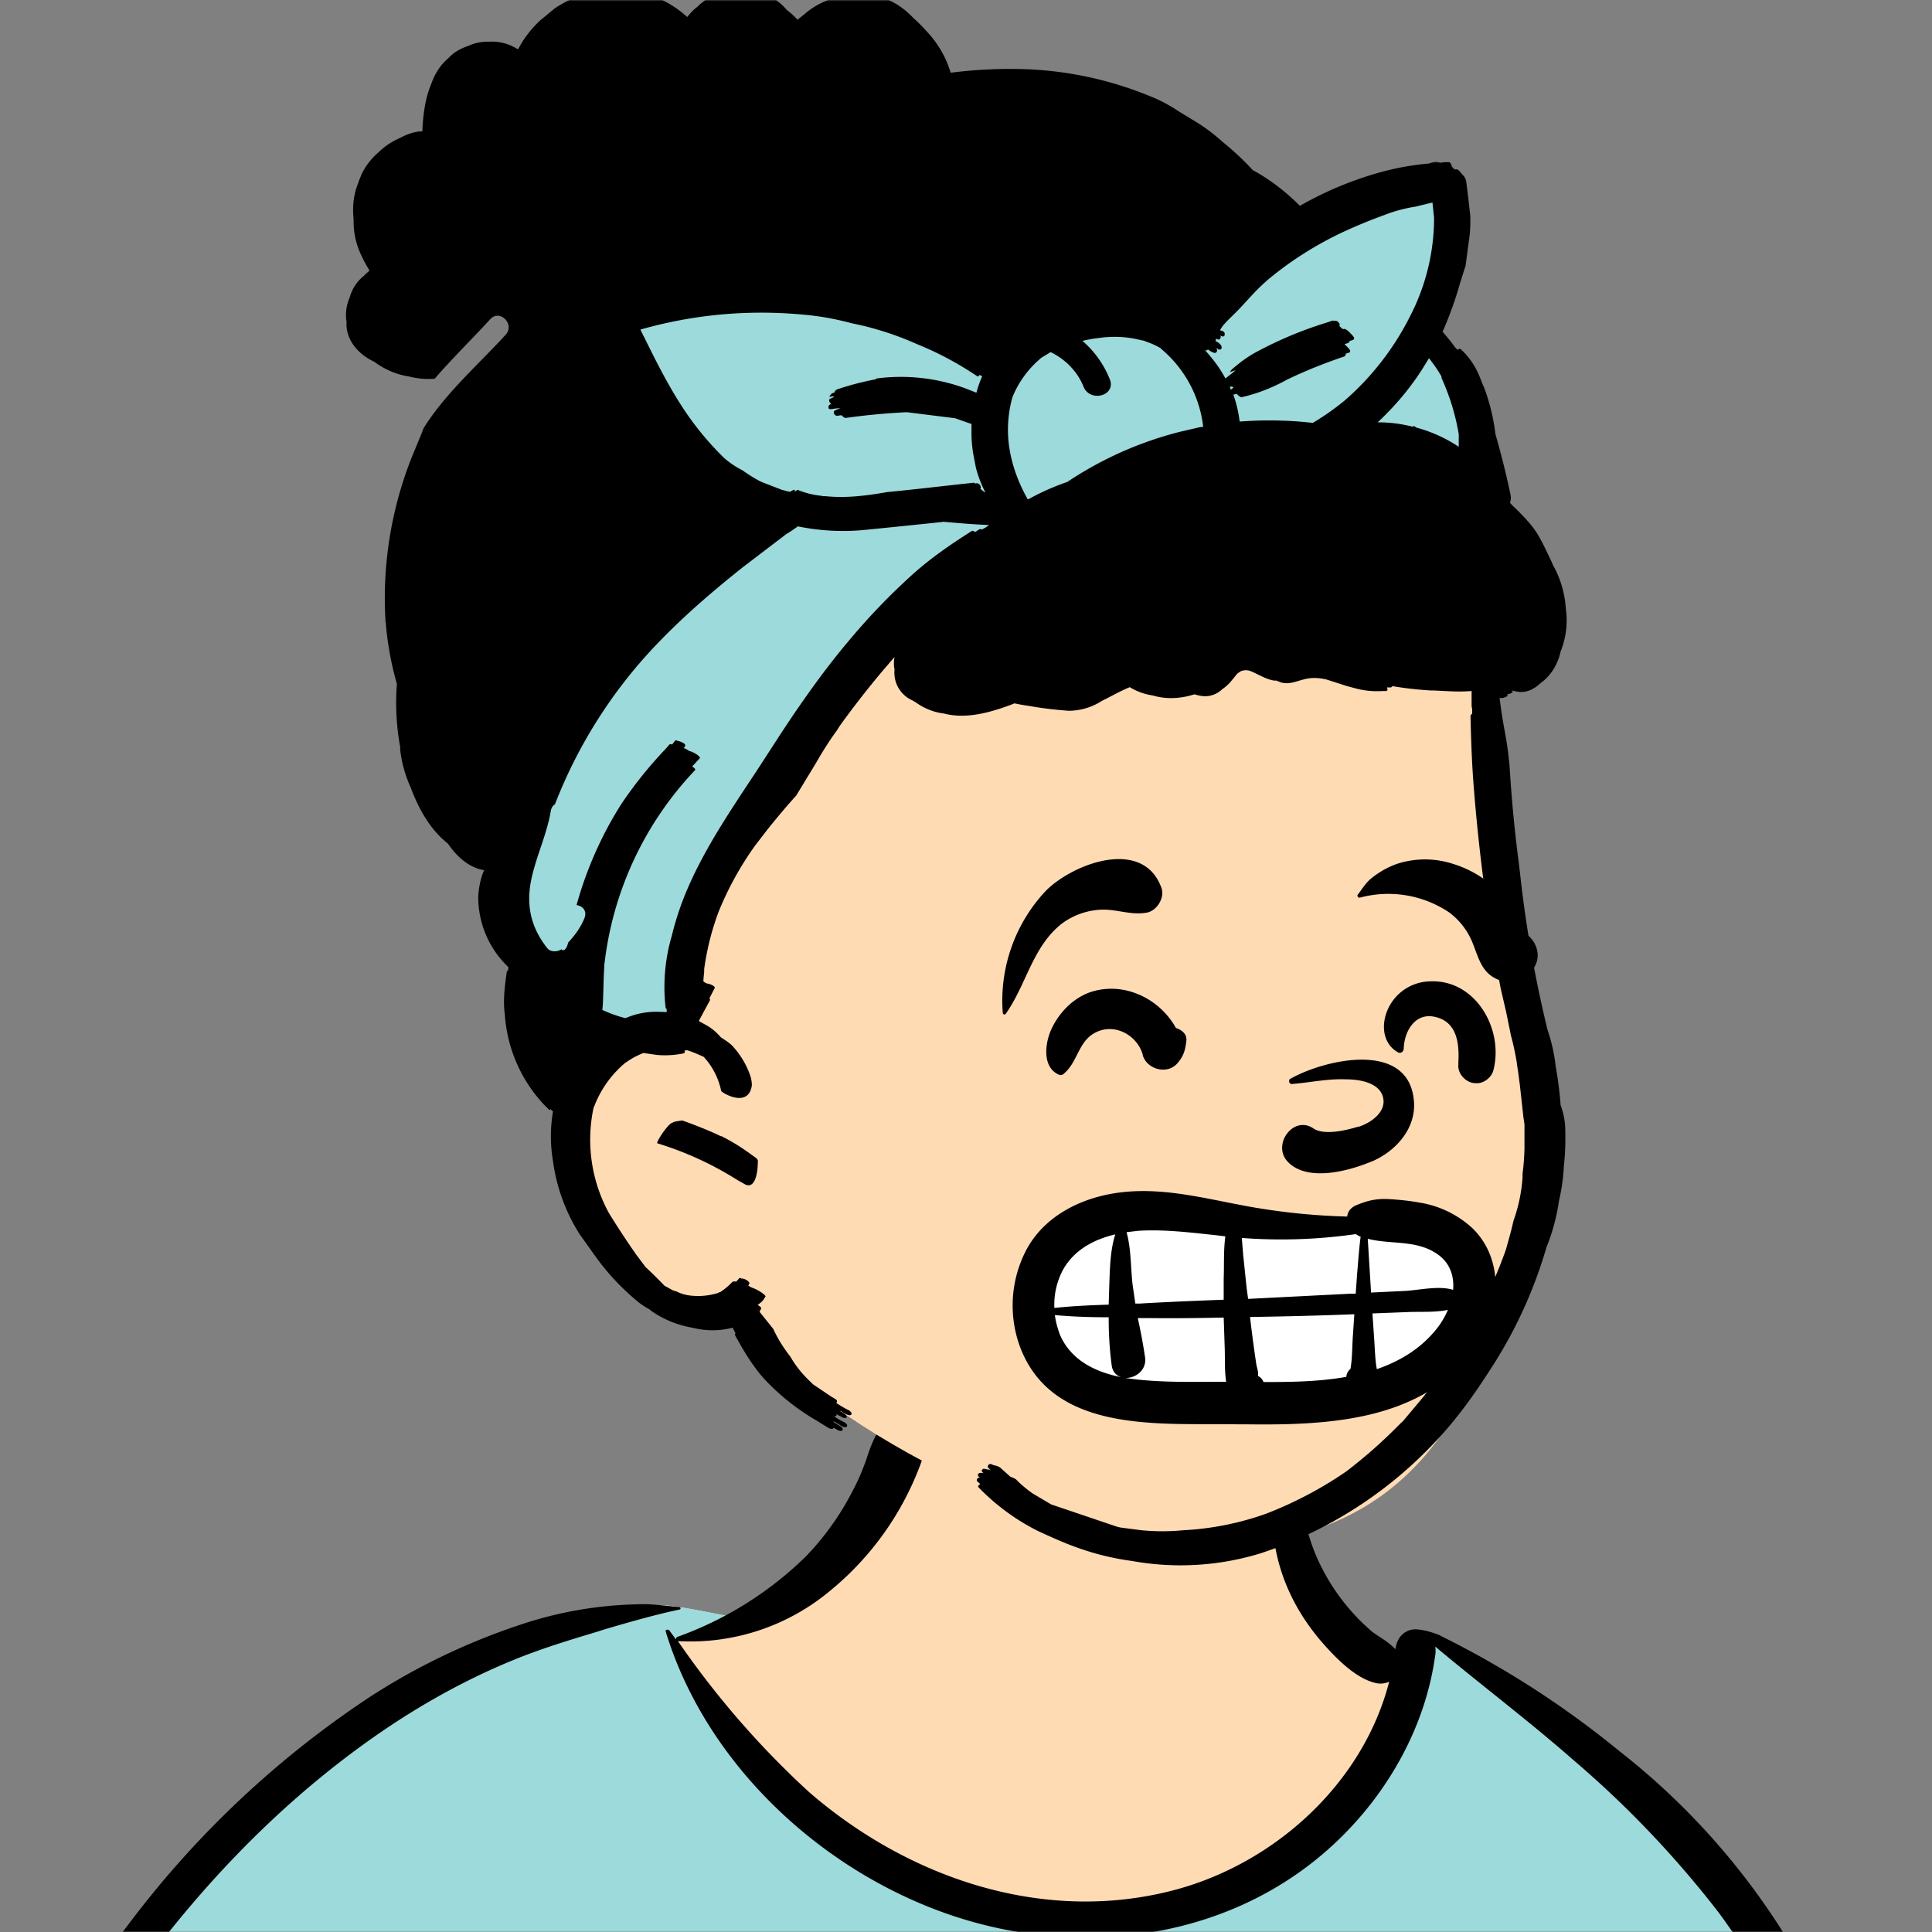
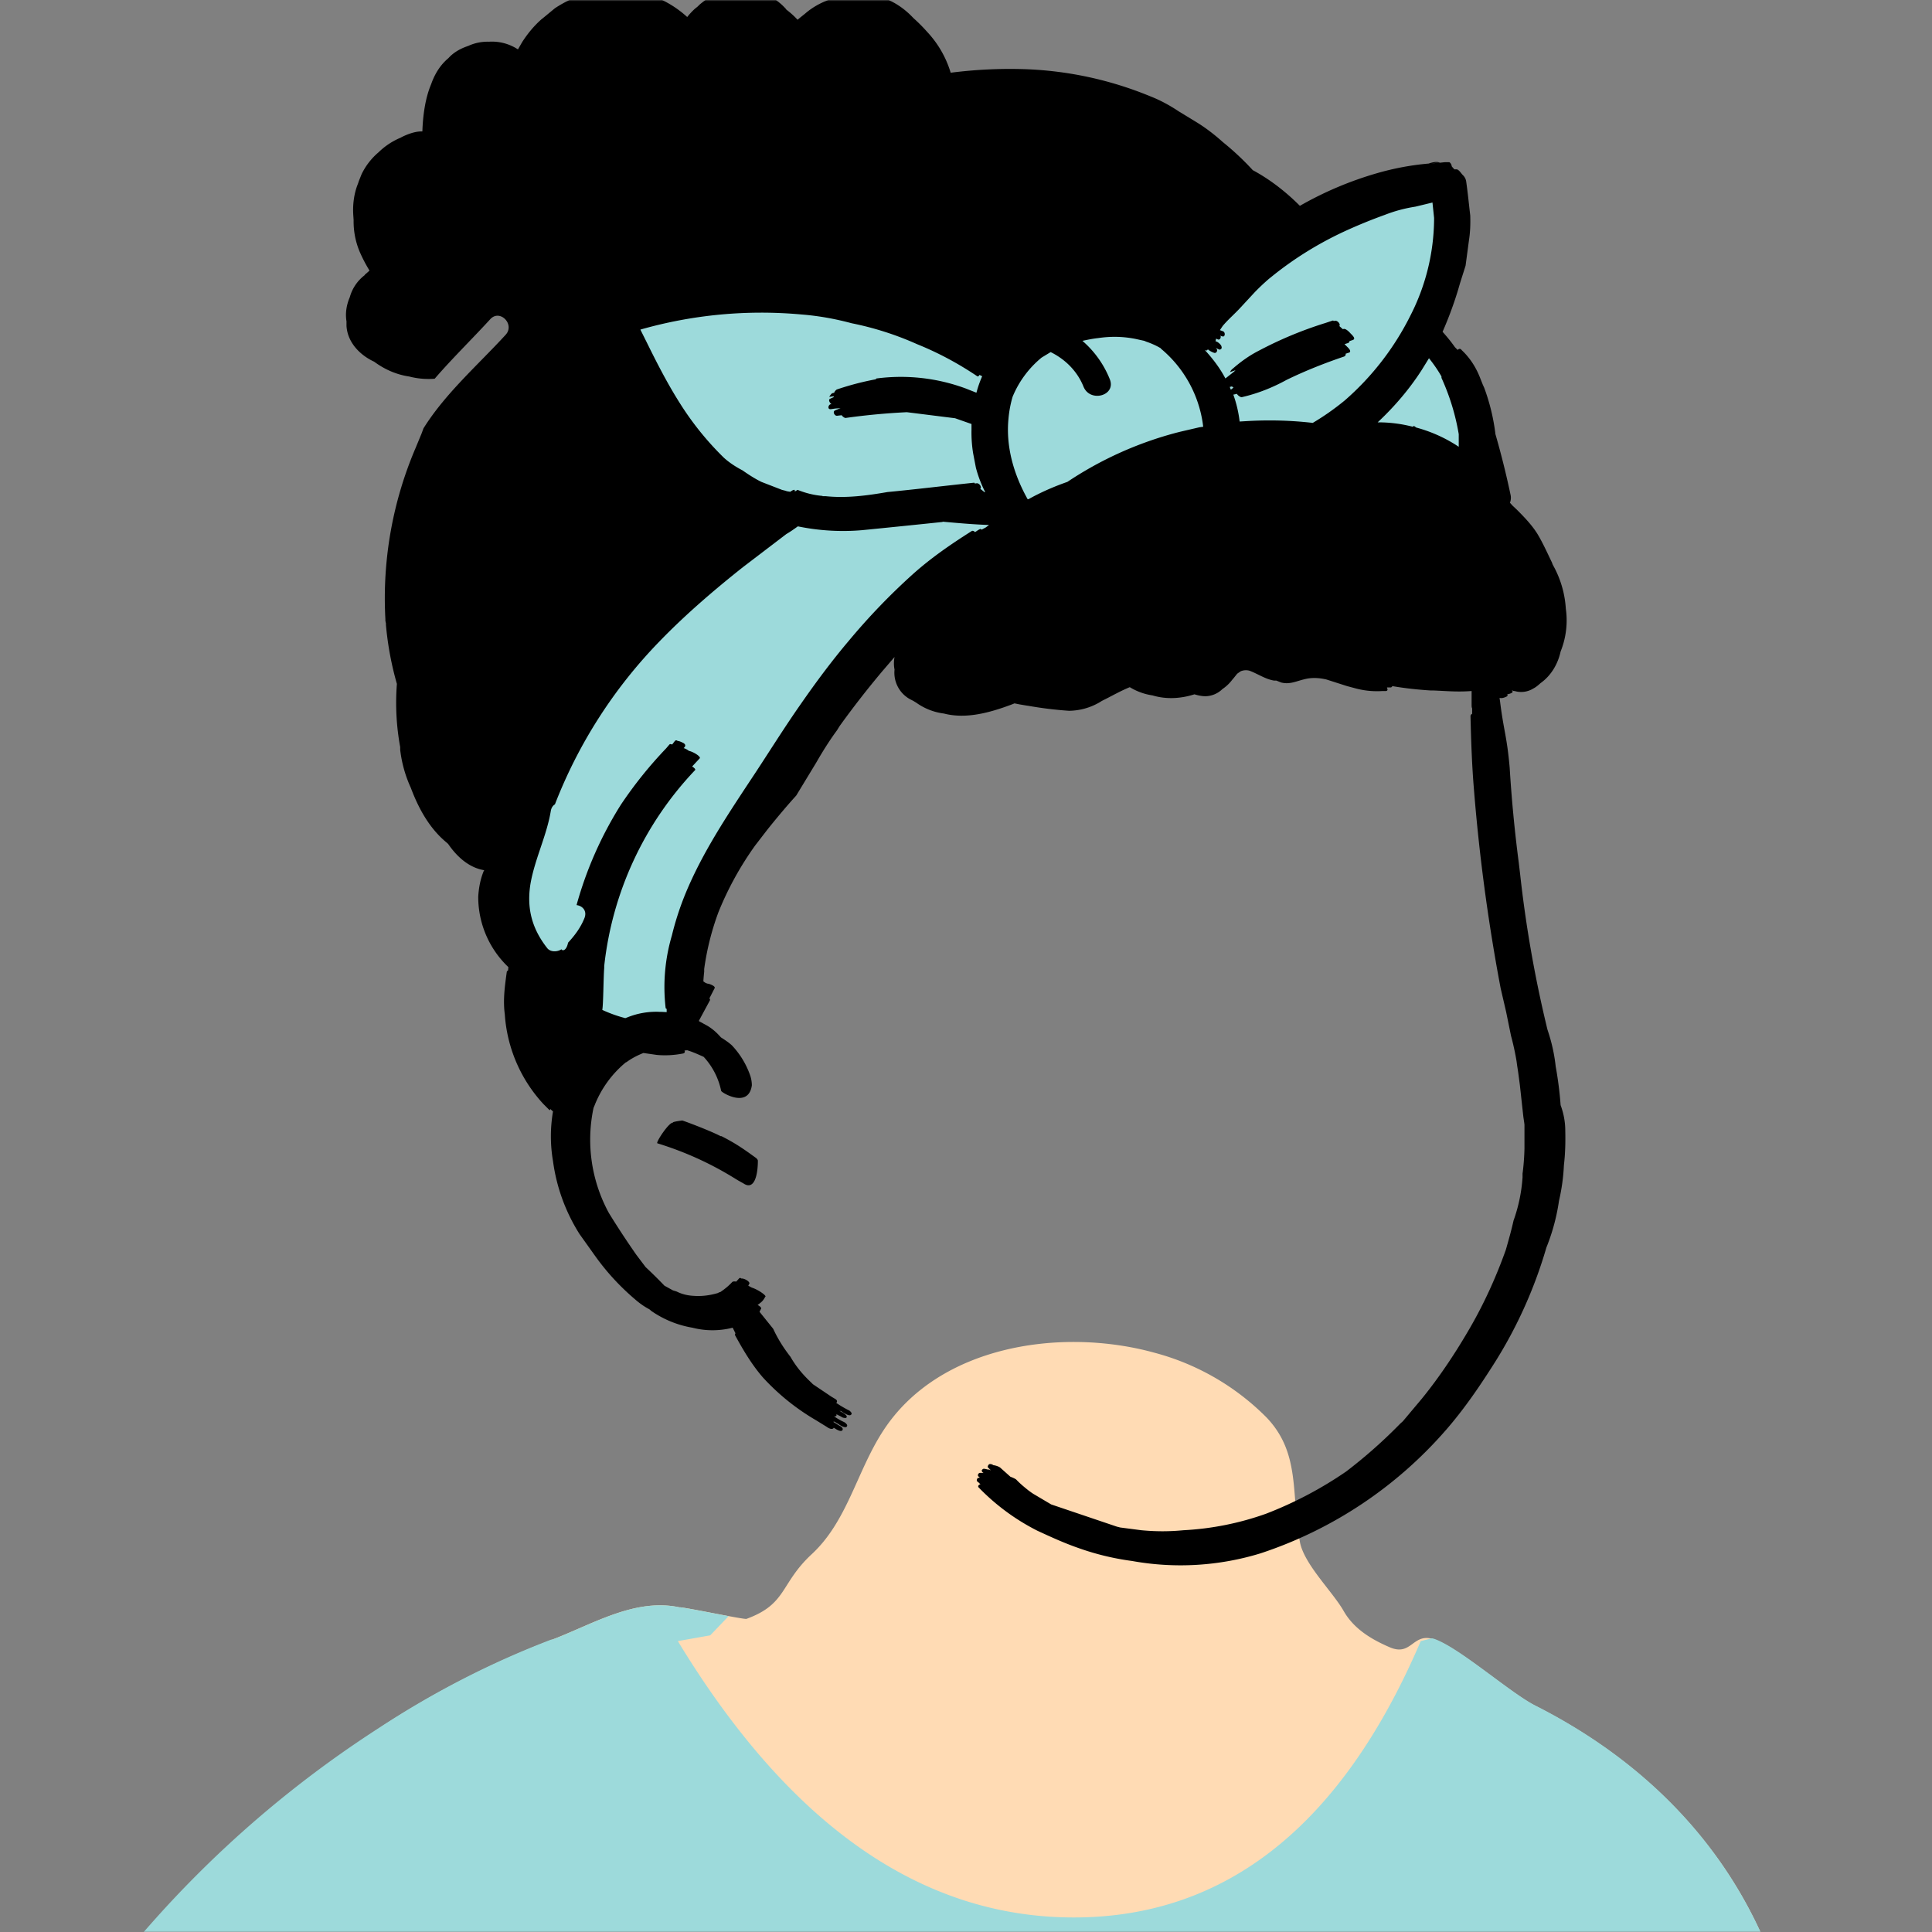
<svg xmlns="http://www.w3.org/2000/svg" fill="none" viewBox="0 0 704 704">
  <rect x="0" y="0" width="704" height="704" fill="#808080" stroke="none" />
  <mask id="a">
    <rect width="704" height="704" fill="#fff" rx="0" ry="0" />
  </mask>
  <g mask="url(#a)">
    <g fill-rule="evenodd" clip-rule="evenodd">
      <path fill="#ffdbb4" d="M705.3 1074a2351.1 2351.1 0 0 1-15.6-101c-1-7.7-2.5-16.4 2.7-22 7.3-8 14-14.8 14.8-26.2.8-10.7-2.8-22.4-5-32.8a809.4 809.4 0 0 0-17.3-64.7c-6.6-21.7-13.9-43.2-21.3-64.6-6.9-20-13.5-40.3-22.5-59.5-17-36.5-46-63.5-81.6-81.6-9-4.5-27-20.5-36.3-24-8.5-3.4-8.5 6.3-16.9 2.6-6.7-2.9-13-6.7-16.7-13.2-4-7-14.3-16.9-15.9-25-3.3-17.4.3-32.2-12-45.3a90 90 0 0 0-41.1-23.8c-33.7-9.3-78.5-2.8-98.8 28.5-9.7 14.9-13 33-26.2 45.1-11.4 10.7-8.8 18-23.6 23.4-.9.3-23.6-4.5-24.4-4.2-16.2-3.5-31.7 6.2-46.5 11.8a325.4 325.4 0 0 0-63 32.3 399.2 399.2 0 0 0-102.3 98.5 482.5 482.5 0 0 0-76.4 161c-1.7 6.4-3.5 13-1.5 19.4 1.7 5.3 5.4 9.2 9.8 12.4 6 4.3 18 7 17.7 15.7-.1 6.6-2.4 13.5-3.5 20-1.3 7.7-2.3 15.5-3.4 23.2-4.8 35.4-8.6 71-10.3 106.6a920 920 0 0 0-.5 106c.1 2.3.8 4.5 2 6.2-1 .4-1.2 2.4.1 2.7l2.7.5a12 12 0 0 0 7 2.4l5.5.2c19.3 4 38.6 7.9 58.1 10.8 23.8 3.5 47.6 6.3 71.5 8.7 49.2 4.8 98 3.2 147.1.6a1877 1877 0 0 1 147.4-2c49.2 1.4 98.4 3.5 147.6 4.4 55 1 110-.5 164.8-5 7.5-.5 12.2-6.5 10.7-14-8.9-44.7-19-89.1-27-134Z" />
-       <path fill="#9ddadb" d="m201 597.5 1.2-.4c14.5-5.7 29.6-14.8 45.4-11.4.5-.2 10.8 1.9 17.9 3.2l-6.7 7L247 598c40.7 67.1 88.8 100.7 144.3 100.7 55.5 0 97.7-33.6 126.4-100.7l4-1c.4 0 1 .2 1.5.4 9.3 3.6 27.4 19.6 36.3 24.1 35.6 18 64.5 45 81.6 81.6 8.7 18.6 15.2 38 21.8 57.5l.7 2c7.4 21.4 14.7 43 21.3 64.6 6.3 20.4 12 41 16.6 61.8l.7 2.9c2.2 10.4 5.8 22 5 32.8a29 29 0 0 1-3 10.7l-80.4 29 38.4 261.3c-35.1 1.5-70.3 2-105.5 1.3-49.2-.9-98.4-3-147.6-4.3-47.7-1.2-95.3-.7-143 1.7l-12 .6a946.3 946.3 0 0 1-139.5-1l-3.1-.3v-38.3l16.3-212.9-83-15.6-81.3-39.5a21.7 21.7 0 0 1-5.6-8.8c-1.9-6-.5-12 1-18l.5-1.3a492.8 492.8 0 0 1 76.4-161A399.3 399.3 0 0 1 138 629.7c19.8-13 40.9-23.9 63-32.3Z" />
-       <path fill="#000" d="M232.2 584.6c5.1-.3 10.3.6 15.4 1 .4.1.6.8 0 .9-9 1.9-18 4.5-26.9 7.1l-3.8 1.2c-10 3-19.8 6-29.6 10-19.4 7.9-37.8 18.5-54.8 30.8C67.2 682.8 20 754.3-9.9 828.3a526 526 0 0 0-24.3 77c-.4 1.6-2 5.4-1 7 .7 1.3 3.6 2.1 5 2.9l4.5 2.3 25.2 12.9 2.3 1.1c38 18.6 78.4 34.4 121 35.5l.4-3.7a342 342 0 0 1 9.9-60c.3-1 1.6-.6 1.7.3 3 23.1 2 46.4 1 69.7-1.8 41-4.3 82.2-6.5 123.3-1.2 20.6-2.6 41-3.9 61.7-1.3 20.5-1.7 41.6-4.7 62-.6 4.6-6 7-10 6.6-4.4-.5-7.9-4.5-8-9 0-11.9 1.5-24 2.4-35.8l2.5-33.8c3.1-41.1 6.8-82.2 10.2-123.3a4771 4771 0 0 1 3.8-43.7C76.4 979.8 34.2 963-6.1 943.5c-.6 13.2-2 26.5-3.4 39.6-3.8 36.8-7.1 73.6-9.6 110.5a2254.2 2254.2 0 0 0-4.2 92.7l-.2 7c0 4.4-.5 8.5-4.3 11.7-3.7 3.3-8.9 3.5-12.6 0-5-4.6-4.2-10.9-4-17.1a1675.6 1675.6 0 0 1 1.8-47.2 1321 1321 0 0 1 10.5-109.5l2-14c3.5-26 7.5-52.7 15.5-77.9-3.1-1.5-6.2-3-9.3-4.7-5.5-2.7-11.2-5.4-16.6-8.4-4.2-2.5-7.9-5.8-9-10.8-1.4-5.5.6-11.5 2-16.9v-.4a502 502 0 0 1 26.6-80 523.2 523.2 0 0 1 67.8-117 353.8 353.8 0 0 1 88.7-83.3 239 239 0 0 1 53.8-25.7 142.6 142.6 0 0 1 42.8-7.5Zm90.1-66c6-6.5 18.1.2 15.2 8.8a108.2 108.2 0 0 1-34.7 52A79.4 79.4 0 0 1 247 598l1.7 2.4a321.1 321.1 0 0 0 46.1 52.6c36 31.2 84.8 48 132 36 37.1-9.4 69.8-38.8 79.4-76.2-1.3.6-3 .9-4.8.5-7.7-1.7-15.3-9.8-20.3-15.6-5.3-6.3-9.5-13-12.6-20.7-5.6-14-7.4-32.1.3-45.7 1-1.7 3-.7 3.3 1l.3 2.5c1.5 12.7 3.3 25 9.3 36.6a76 76 0 0 0 18.2 23.1c2.6 2 5.8 3.6 8.1 6l.5.4c.6-5 4.1-7.3 7.6-7.2 3.3.2 7.3 1.6 8.8 2.3l.1.1a341 341 0 0 1 65.1 42 259 259 0 0 1 88.4 129c7.5 25.3 11.8 51.4 16.3 77.4l2.8 16c4.2 23.9 8.9 48.4 18.4 70.7 2.5 5.7.6 11.1-5.5 13.4A1493 1493 0 0 1 688 953c3.7 16 6 32.5 8.7 48.5 6 34.1 13.2 68 19.4 102 3.2 17.5 6.1 35 9.3 52.3l4.7 25.2 2.4 13.6.1.7c.5 2.4 1 4.9.4 7.3-.8 2.7-2.9 4.6-4.8 6.6-1.6 1.6-3.8 1.6-5.7.7l-.7-.3c-3.4-1.6-6-3.2-7.3-7-.7-2.5-1-5.2-1.5-7.7a3535.6 3535.6 0 0 1-7.8-43.6l-1.6-9.1c-5.2-31.4-10.2-62.9-12.8-94.5-1-14-2.3-28.1-3.5-42.2l-.9-10.5c-1.1-13.3-2.5-27-2.7-40.5l-4.5 1.6L657 964c-5.5 2-12.5 6-18.4 5.2-2.9-.3-5-1.2-6.8-2.9 2 28.8 4.8 57.4 8.5 86a1965.7 1965.7 0 0 0 22 135c.6 3.2 1.4 6.4 1.9 9.6.5 3.7-.5 5.9-2.5 9-1.7 2.4-5 3.7-7.8 2-3.6-2.3-5.5-4.3-6.5-8.4-1-3.7-1.6-7.6-2.3-11.4a1654.2 1654.2 0 0 1-11.4-65.2c-7.8-52-12.7-104.4-15.2-156.8a1388 1388 0 0 1-1.4-77.8c0-13.3.5-26.6 1.4-39.9 1-13.4 3-26.5 4.8-39.8 0-.5.7-.5.7 0 .8 14.9 2.1 29.8 2.8 44.7.6 14.3.9 28.5 1.4 42.8.6 18.7 1.5 37.5 2.7 56.2a9.6 9.6 0 0 1 8.5-3.1c4.7-1 9.7-3.4 14.1-5l16.8-5.5 26.4-8.7a679 679 0 0 1-18-80.8l-2-12.3c-4-24.2-8.5-48.5-15.8-72a229.8 229.8 0 0 0-34.8-68.2 370.2 370.2 0 0 0-52.7-55.3C557 627 539.7 614 523 600c.1.9.2 2 0 3-3.5 25.9-17 50-35.8 67.9-37.7 36-93.6 43.4-142 26.5-46.7-16.3-88-55-102.6-102.8-.3-.8.8-1 1.3-.5l2.4 3.3c0-.4.2-.9.7-1a129 129 0 0 0 46.6-29.2 100.2 100.2 0 0 0 21.3-33.3l.4-1c1.7-5 3.2-10.2 7-14.2Z" />
+       <path fill="#9ddadb" d="m201 597.5 1.2-.4c14.5-5.7 29.6-14.8 45.4-11.4.5-.2 10.8 1.9 17.9 3.2l-6.7 7L247 598c40.7 67.1 88.8 100.7 144.3 100.7 55.5 0 97.7-33.6 126.4-100.7l4-1c.4 0 1 .2 1.5.4 9.3 3.6 27.4 19.6 36.3 24.1 35.6 18 64.5 45 81.6 81.6 8.7 18.6 15.2 38 21.8 57.5l.7 2c7.4 21.4 14.7 43 21.3 64.6 6.3 20.4 12 41 16.6 61.8c2.2 10.4 5.8 22 5 32.8a29 29 0 0 1-3 10.7l-80.4 29 38.4 261.3c-35.1 1.5-70.3 2-105.5 1.3-49.2-.9-98.4-3-147.6-4.3-47.7-1.2-95.3-.7-143 1.7l-12 .6a946.3 946.3 0 0 1-139.5-1l-3.1-.3v-38.3l16.3-212.9-83-15.6-81.3-39.5a21.7 21.7 0 0 1-5.6-8.8c-1.9-6-.5-12 1-18l.5-1.3a492.8 492.8 0 0 1 76.4-161A399.3 399.3 0 0 1 138 629.7c19.8-13 40.9-23.9 63-32.3Z" />
    </g>
    <g transform="matrix(.998 0 0 1 156 62)">
      <g fill-rule="evenodd" clip-rule="evenodd">
-         <path fill="#ffdbb4" d="M120.4 26.5c63-3.4 118.9-21.1 163.2 18.5 0 0 71.8-53.6 83.8-33.2 8 13.7-3.1 32-.2 49 19.5 33 18.4 89.2 19.5 102.4 2.8 33.1 20.2 157.9 20.2 187.5 0 15.1-12.4 54.7-20.2 76.8-17.3 49-50.3 74-104.4 74-54 0-142.4-45.2-170.7-85.3-2.5-3.5-18.5 6.7-35.3-11C58 385.7 48 349 48 327c0-27.8-18-47.1-15.9-82.8 4.7-79.5 21-214 88.3-217.8Z" />
        <path fill="#9ddadb" d="M367.4 11.6c8 13.7-3 32 0 49 7.4 12.7 11.9 29 14.6 44.8l-14.8 7.8-5.4.8c-88.2 13-144.6 24.7-169 35.1-24.6 10.5-54.5 47.5-89.7 110.8l-1 2-7 47.2-32 9.8-15 7.1c-.4-27.3-18-46.6-16-81.9 4.7-79.5 21-214 88.4-217.8 63-3.4 118.8-21.1 163.2 18.5C331.5 9.1 359.4-2 367.4 11.6Z" />
        <path fill="#000" d="M113.4-66h2.5l2.7.4a22 22 0 0 1 12 6.8l.2.3a31 31 0 0 1 4.1 3.7l.7-.6 2-1.6c3-2.6 6.6-4.5 10.4-5.6l.5-.1h.3c2.7-1 5.6-1.4 8.4-1.4 3.5-.1 6.9.4 10 1.7 3.9 1.6 7.2 4 10 7 1.8 1.6 3.4 3.2 5 5a37.5 37.5 0 0 1 8.6 14.9 170.7 170.7 0 0 1 27-1.3 132.3 132.3 0 0 1 45.9 9.9c3.6 1.4 7.1 3.3 10.4 5.5l2.8 1.7 4.1 2.5c3.2 2 6.3 4.4 9.2 7A99.8 99.8 0 0 1 301.1 0c6.3 3.4 12 7.8 17.2 13a128.4 128.4 0 0 1 28.2-11.9 98.6 98.6 0 0 1 18.8-3.5l4.1-.3 1.8-.2h1.5c.4-.1 1 .9 1 1.3l.1.3.9 1h.8c.7 0 1.6 1.3 2.1 1.9l.4.4a4 4 0 0 1 1 2c.6 4.1 1 8.3 1.5 12.5.1 3.1 0 6.2-.5 9.3l-1.2 9-2 6.3-.7 2.4c-1.6 5.3-3.5 10.4-5.7 15.4 1.6 1.8 3.1 3.6 4.5 5.6l1 1 .4-.3c.5-.2.8 0 1.1.4 3.2 3 5.4 6.6 6.9 10.6l.8 2 .5 1.1a73.7 73.7 0 0 1 4.1 16.9 312 312 0 0 1 5.5 22 5 5 0 0 1-.2 3l.9 1 1.6 1.5c2.7 2.7 5.5 5.6 7.5 8.8 2 3.3 3.6 6.9 5.3 10.4l.3.8.8 1.5a37 37 0 0 1 4 14.6 30.3 30.3 0 0 1-1.9 15.6c-1 4.6-3.5 8.8-7.3 11.5-.9.8-1.7 1.5-2.7 2a8.4 8.4 0 0 1-6.8.9h-.3l-.8-.3c.4.3.6.7 0 1a5 5 0 0 1-1.6.5c.2.3.2.6-.2.8-1 .5-1.8.7-2.6.5l.2 1.4c1.3 10.5 2.5 12.6 3.5 24 .7 11.5 1.8 23 3.3 34.5l.5 4.2a444.4 444.4 0 0 0 10 56.8c1.5 4.4 2.5 8.8 3 13.4a133 133 0 0 1 1.8 14.1c1.1 3 1.7 6.1 1.7 9.3.1 4.2 0 8.4-.5 12.6-.2 4.4-.8 8.7-1.8 13a73.5 73.5 0 0 1-4.6 17 164.8 164.8 0 0 1-20.2 44c-5 7.8-10.3 15.4-16.4 22.4a153.4 153.4 0 0 1-67.7 45 99.8 99.8 0 0 1-47 2.8 96 96 0 0 1-19.5-4.7c-5.2-1.8-10-4-15-6.3a80 80 0 0 1-21.4-15.7c-.5-.4-.2-1 .4-1.2h.2l-.7-.7-.2-.1-.3-.3c-.4-.4 0-1.1.3-1.3h.5v-.2l-.1-.2h-.2c-.5-.5-.2-1.2.4-1.4h1.3l.2.1-.4-.3c-.6-.5-.4-1 .3-1.3.6 0 1.1.2 1.7.3h.4l.6.3-1-1c-.4-.2 0-1 .3-1.2.4-.3 1.2 0 1.6.3.9.1 2 .5 2.5.9l3.7 3.3c.8.3 1.5.6 2.1 1 1.4 1.5 3 2.8 4.5 4l1.1.8.6.4 6.6 3.9 24 8.1 1.2.3 7.7 1c5.2.5 10.3.5 15.4 0a106 106 0 0 0 30.1-6 141.3 141.3 0 0 0 29.3-15.4 181.4 181.4 0 0 0 19.8-17.5l.9-.8 5.3-6.3 1.6-1.9c6.6-8.1 12.5-17 17.7-26 5.2-9 9.5-18.5 13-28.3 1-3.5 2-7 2.8-10.6a58.3 58.3 0 0 0 3.3-15.8v-1.4l.1-.7a85.7 85.7 0 0 0 .6-8.4v-8.7l-.1-.8-.3-2-1.3-11.8-.6-4.5-.4-2.6-.2-1.5a99 99 0 0 0-1.7-8l-.3-1.1-1.8-8.8-2-8.6a681.6 681.6 0 0 1-9.8-73.1c-.7-8.6-1-17.3-1.2-26 0-.4.2-.7.6-.9v-1.6c-.1-1.5-.1.3-.2-1.4v-5.3c-5.3.4-8.9 0-14-.2h-1c-4.7-.3-9.4-.8-14-1.6 0 .3-.2.4-.5.5h-1.4l.2.7c0 .3-.1.5-.5.6h-1.3a30.2 30.2 0 0 1-10-1l-3-.8-7.5-2.4c-2.6-.6-5.3-.8-8-.1-3 .7-5.4 2-8.5 1.2l-1.8-.7h-.8c-3.2-.5-6-2.5-9-3.6a5 5 0 0 0-3.2.2l-.3.2-1 .7-1.2 1.5-.6.7a15 15 0 0 1-3.6 3.4 9.1 9.1 0 0 1-6.2 2.6c-1.3 0-2.7-.3-4-.7-5 1.6-10.3 1.9-15.3.4a22.1 22.1 0 0 1-8.3-3c-3.5 1.4-6.9 3.4-10.2 5l-.8.5A22.7 22.7 0 0 1 234 197a139.8 139.8 0 0 1-14.8-1.8l-.7-.1-2.4-.4-2-.4-1 .4c-8 3-16.7 5.4-24.8 3.3a22 22 0 0 1-10-3.9l-1.3-.8h-.1l-.1-.1a11 11 0 0 1-6.5-11.2c-.3-1.5-.3-3 0-4.6l-4.3 5a334.7 334.7 0 0 0-15.7 20.1l-1 1.6c-2.8 3.8-5.3 7.8-7.6 11.8l-7.3 12c-3.2 3.5-6.3 7.2-9.4 11l-1.2 1.5-4.4 5.7a116.5 116.5 0 0 0-13.4 24.3 97.3 97.3 0 0 0-5.2 20.7v1a60 60 0 0 0-.3 3.5l.7.5.7.3.6.1c1 .3 2.5 1 2.1 1.6l-1.9 3.7c.2.2.3.5.2.7l-4 7.4v.2l3.1 1.7c2 1.2 3.5 2.6 4.9 4.2 1.4.9 2.8 1.8 4 2.9a30.5 30.5 0 0 1 6.8 11.3c.3 1 .5 2.1.5 3.3-1.2 8.5-11 2.7-11.2 2a26 26 0 0 0-6.3-12.3l-.1-.1c-2-.9-4-1.8-6-2.4l-1 .1c.3.5.1 1-.6 1.1-3.1.6-6.3.8-9.5.5l-4.9-.7c-2 .8-4 1.8-5.7 3l-.6.4h-.1A38.8 38.8 0 0 0 60.7 341l-.3.7A55.7 55.7 0 0 0 66 380a316 316 0 0 0 10 15.2l3.4 4.5a172 172 0 0 1 6.9 6.8l3.1 1.7 1.3.4c2 1 4.1 1.5 6.4 1.6 3 .2 5.8-.2 8.6-1l.6-.3.4-.1c1.5-1 3-2.2 4.3-3.6.3-.3.8-.3 1.5-.2l1-1.1c.2-.3.6-.3.9 0 1-.2 3.5 1.3 2.8 2l-.3.6 1.3.7c2 .6 5.2 2.7 5 3.3h-.1c-.5 1-1.1 1.8-2 2.4l-.2.2-.6.4c.9.5 1.6 1.1 1.2 1.5l-.5 1 5 6.2c1.7 3.7 3.8 7 6.3 10.2 2 3.5 4.5 6.5 7.5 9.3l.7.7 6.7 4.5 1 .6c.5.3 1.4.7 1 1.5l-.2.2c1.5 1 3 1.9 4.6 2.7h.1c.6.5 1.4 1.2.6 1.7-.7.5-2.6-.8-3.5-1.4l-.6-.1.9.5.4.2c.4.3 2.1 1.4 1 1.9-.7 0-1.2-.1-1.7-.5l-1.8-.9c.2.3.2.6-.3.8a3 3 0 0 1-.5 0c1.2.8 2.4 1.5 3.7 2.1l.2.1c.5.4 1.3 1 .7 1.6-.7.6-2.6-.7-3-1l-1.5-.9a1 1 0 0 1-.4.1l1.3.8.6.4c.8.4 1.9 1 1.5 1.8-.4.7-1.6.1-2.3-.3l-.8-.5-.1-.1v.1c-.5.7-1.4.3-2 0l-.6-.4-2.6-1.6-1.3-.8a82.6 82.6 0 0 1-19.3-15.5c-4.1-4.7-7.3-10.1-10.3-15.6l.2-.6-1-2a29.6 29.6 0 0 1-14.7 0 37.3 37.3 0 0 1-15-6.1l-.7-.6c-1.9-1-3.6-2.2-5.2-3.6a87 87 0 0 1-14.8-16.1l-5.5-7.7a66 66 0 0 1-9.7-26.6 53.5 53.5 0 0 1 0-18.1l-1-.9c0 .3-.2.5-.3.4l-2.3-2.3a53.3 53.3 0 0 1-14-32.6c-.7-5.2 0-10.2.7-15.3 0-.3.2-.5.5-.7l.1-1.2a35.2 35.2 0 0 1-11-25.7c.2-3.2.8-6.4 2-9.3l.2-.3c-5.5-.9-9.9-4.8-13.2-9.6l-.8-.7c-6-5-10-12.2-12.8-19.7a46 46 0 0 1-3.9-13.9v-1a89 89 0 0 1-1.2-23 114.8 114.8 0 0 1-4-21.5v-.5l-.2-1v-.6a139 139 0 0 1 11-62.3l2.2-5.3.7-1.9c8-12.8 20-23.2 30-34.1 3.5-3.8-2.1-9.5-5.6-5.7C16 61.6 8.8 68.6 2.4 76a28.1 28.1 0 0 1-9.3-.8c-4.7-.7-9-2.6-12.8-5.4-5.2-2.4-9.7-7-10.1-13v-1.7c-.5-3 0-6 1.2-8.8a15.2 15.2 0 0 1 5.4-8l.1-.2.7-.6 1-.9a54.8 54.8 0 0 1-3.6-6.9 28.4 28.4 0 0 1-2.2-11.5l-.1-1.5c-.3-4 .2-8.1 1.7-11.8l.3-.9 1-2.5c1.5-3.1 3.6-5.8 6.2-8a25.6 25.6 0 0 1 8-5.3c2.2-1.2 5-2.2 7.2-2.3h.8c.2-5.7 1-12 3.2-17.2 1.3-3.7 3.3-7 6.3-9.5C9-42.6 11.2-44 13.9-45l.5-.2h.1a17 17 0 0 1 7.7-1.6A17.3 17.3 0 0 1 32.8-44l1.5-2.6c2-3.1 4.2-5.8 7-8.3l1-.8 4-3.3c3.2-2.1 6.6-3.8 10.2-4.8 4.1-1.5 8.5-2.2 12.8-2h1.5a38.6 38.6 0 0 1 23.8 10c.8-1 1.7-2 2.8-3l1-.8.7-.7c1.2-1 2.5-2 3.9-2.8 1.5-.9 3.2-1.5 5-1.9 1.7-.6 3.5-1 5.4-1ZM92.8 346.3c.2 0 9.5 3.4 14 5.7h.3c5.3 2.7 8 4.6 12.7 8 .3.3.6.6.6 1 0 4.9-1.2 11-5.3 8.2l-1.8-1-1-.6c-9-5.6-18.5-9.9-28.6-13-.7-.2 4.4-8 5.8-7.5-.8-.3 3.2-.8 3.3-.8Zm95-218.1a4591.5 4591.5 0 0 1-29.5 3 81.9 81.9 0 0 1-23.3-1.4c-1.4 1-2.8 2-4.2 2.8l-15.9 12.1c-10.6 8.4-21 17.3-30.4 27a176.8 176.8 0 0 0-38.2 59.4c-.7.4-1.3 1.2-1.5 2.4-1.5 9-5.8 17.4-7.4 26.4-1.5 9 .5 16.5 6.1 23.6 1.2 1.5 3.7 1.4 5.2.4.3.7 1.8.6 2.4-2.4 2.5-2.7 4.6-5.5 6-9 1-2.6-.7-4.4-2.9-4.7a136.8 136.8 0 0 1 16.2-36.6 151.8 151.8 0 0 1 16.5-20.5l1.2-1.4c.2-.2.5-.2 1 0l1-1.3c.4-.4.8-.2 1 0 .7 0 1.8.6 2.2.8.6.4.8.9.3 1.5l-.3.3c.7.2 1.4.6 1.9 1 1.8.4 4.4 2.1 4 2.7l-2.8 3c.8.5 1.3 1 1.1 1.3A122.8 122.8 0 0 0 64.3 290v.7c-.3 3.5-.3 13-.7 15.3a49.6 49.6 0 0 0 8.4 3l.8-.3a28.1 28.1 0 0 1 11.6-2h.6l2.1.1v-1.2c-.3 0-.4-.3-.4-.5a66.2 66.2 0 0 1 2.3-26.2 107 107 0 0 1 5.1-15.6c6-14.4 14.6-27.4 23.2-40.4 6.3-9.4 12.2-19 18.8-28.4 5.5-7.9 11.3-15.7 17.5-23a235 235 0 0 1 23.3-24.2c6.7-6 14-11 21.6-15.8.3-.2.8 0 1.2.4l1.2-.8.6-.3c.2-.1.4 0 .6.2l1.5-.8 1.2-.9c-5.7-.2-11.3-.7-16.9-1.2Zm70.5-66.7c-4.5-.9-9-1-13.7-.3-1.9.2-3.8.6-5.7 1 4.3 3.7 7.8 8.5 10 14 2.4 6-7.2 8.6-9.6 2.7-2.3-5.7-6.7-10-12-12.6l-3.3 2a36.4 36.4 0 0 0-10.6 14.3 41.4 41.4 0 0 0-1.5 8c-1 10.3 2 20.4 7 29.3h.3c4.5-2.5 9.3-4.6 14.2-6.3a132.6 132.6 0 0 1 40.1-18l1.2-.3 6.9-1.6 1.4-.2-.2-1.5a43.6 43.6 0 0 0-15.3-27v-.1c-1.7-1-3.5-1.8-5.3-2.4l-.7-.3-3.2-.7Zm-121.9-8.9a161.3 161.3 0 0 0-58.9 5.5l2.3 4.6c3.8 7.7 7.7 15.3 12.3 22.5a108.3 108.3 0 0 0 15.9 19.6c2 1.8 4.3 3.3 6.8 4.6 2 1.4 4 2.7 6.1 3.8l.8.4 7.5 2.9 1.2.3.6.2 1.2.2.8-.5.5-.2c.2-.1.4.1.4.3v.3l1-.6a31.3 31.3 0 0 0 9 2.2h.1v.1h1.1c7.5.8 15.1-.2 22.6-1.5 10.5-1 21-2.3 31.6-3.4.2 0 .3.1.3.3l.7-.1c1-.1 2 1.5 1.3 2l1.5 1.2h.3a43.5 43.5 0 0 1-3.4-8.9l-1-5.2a47.3 47.3 0 0 1-.6-8.5v-2.2l-6-2.1-17.6-2.2a249.4 249.4 0 0 0-22.4 2.1c-.3 0-1-.4-1.4-1l-1.7.2c-.9.1-1.8-1.6-.6-2l1.2-.5.7-.2h-.8c-1 0-2 .2-2.8.3-1.2.1-1-1.4-.1-1.8h.4c-.7-.5-1.3-1.7-.5-2l.2-.1 1.1-.5v-.3l-1.6.2c-.1 0 .6-1 1-1.3l.8-.2c0-.4.7-1.1 1-1.2a102.8 102.8 0 0 1 14.2-3.7c0-.2.2-.3.3-.3a68.4 68.4 0 0 1 32.6 3.7l1 .4 2.8 1.1a40.3 40.3 0 0 1 2.1-6l-1-.5c-.1.4-.6.7-.8.5-7-4.7-14.3-8.6-22-11.7a112.8 112.8 0 0 0-23.8-7.6c-6-1.6-12-2.7-18.3-3.2Zm229 16-2.6 4.2c-4.5 7-10 13.4-16.1 19.1a50 50 0 0 1 12.8 1.6c.2-.2.4-.3.6-.2l.7.5a52.6 52.6 0 0 1 15.5 7v-4.6a82 82 0 0 0-6.3-20.5v-.5c-1.3-2.3-2.9-4.6-4.6-6.7Zm1.3-56.8-6.2 1.5c-3.9.6-7.6 1.6-11.2 3a188 188 0 0 0-14.7 6c-9.3 4.3-18.1 9.7-26.1 16.1l-1.5 1.2a79.2 79.2 0 0 0-5.2 4.9l-5.2 5.6c-2.1 2.3-4.5 4.3-6.5 6.7l-1 1.5 1.1.4c1 .4.8 2.1-.1 1.9l-1-.3c.2.1.3.3.3.4 0 .5-.3 1.2-1 1l-.7-.3-.2 1h.2c.7.2 2 1.3 2 2 .2.5-.2 1-.8 1l-1.3-.6c.3.3.5.6.5.8 0 .5-.4 1.1-1 1a7 7 0 0 1-2.4-1.3c-.2.3-.5.5-.7.4l-.4-.1.3.3.2.2c2.7 3 5.1 6.2 7 9.8l.4-.3 2.8-2.2.3-.3.2-.2-2 .7c.1-.3.6-1 .8-1.1 3-2.6 6-4.8 9.5-6.6a141.6 141.6 0 0 1 24.5-10.2l2.7-.9c.2 0 .3 0 .3.2l.4-.1c.9-.3 2.3 1.2 1.7 1.9l1 .9.2.2h.3c.7-.3 1.9.8 2.6 1.6l.6.6c.4.5 1.3 1.4.2 1.8l-1.2.4c0 .3-.1.5-.5.7l-1.3.4.7.7.4.4c.5.5 1.5 1.5.6 2h-.1l-1.2.4c.1.4 0 .7-.5 1-7.1 2.4-14.2 5.2-21 8.5-5.1 2.8-10.6 5-16.3 6.3-.4.2-1.5-.5-1.9-1.2l-.8.2-.5.1a44 44 0 0 1 2.3 9.8l3.4-.2c7.7-.4 15.6-.2 23.3.7a93 93 0 0 0 11.7-8.2 100.3 100.3 0 0 0 24-31 78 78 0 0 0 8.6-34.8v-.7l-.6-5.7Zm-73.2 67-.8.2.4 1 1-.8c-.2 0-.4-.2-.6-.4Zm71.8-81.2c1.8-.6 3.2-.8 4.1-.3-1.4 0-2.7.2-4 .3Z" />
      </g>
    </g>
    <g transform="translate(315 248)">
      <g fill-rule="evenodd" clip-rule="evenodd">
-         <path fill="#fff" d="M79.2 197.8c11-6.6 51.7-1.8 83.8 0 25.5 1.4 43.7-1.4 49.5 2.5 13.1 8.9 6.8 51.7-16 57.6-22.6 5.8-106.6 14-121 0-14.6-14-15.9-48.3 3.7-60.1Z" />
-         <path fill="#000" d="M93.3 186.5c17.2-2.1 33.8 3.1 50.6 5.8a236.6 236.6 0 0 0 32 3c.2-1.6 1-3 3-4 4-1.7 7.1-2.5 11.4-2.4 4 .2 8 .6 11.9 1.3a37 37 0 0 1 19.4 9.4c12 11.8 10.1 30.9.9 43.8-19.2 26.7-54.1 28-84 27.6h-2.8c-27.3-.5-66.3 3.6-78.7-27.4a43.6 43.6 0 0 1 1.7-35.6c6.6-13 20.6-19.8 34.6-21.5Zm85.2 44.4h-.2c-12.6.5-25.2.8-37.8 1a500.6 500.6 0 0 0 2.3 17.3c.2 1.1.8 2.8.6 3.8v.4a3.8 3.8 0 0 1 2 2.2c9.8 0 20.3-.1 30.2-1.9v-.2c.2-1.3.8-2.1 1.5-2.7.7-4 .6-8.4.9-12.4l.5-7.5Zm-47.6 1.2c-9 .2-18 .3-27.1.2h-4.2c1 4.6 1.9 9.2 2.6 14 .9 4.8-3.4 8-7.2 7.8l1.3.2c11.6 1.6 23.7 1.2 35.5 1.2-.6-3.7-.4-8-.5-11v-.5l-.4-11.9Zm-61.5-.8c.3 2.4 1 4.8 1.8 7 4 9.3 12.8 13.6 22.2 15.5-1.7-.6-3-2-3.3-4.2A128 128 0 0 1 89 232c-6.6 0-13.1-.2-19.6-.8Zm143.2-2c-4.7 1-10 .6-14.6.8l-12.9.5.6 8.8c.3 3.7.3 7.7 1 11.5 8.7-3 16.4-7.7 22.2-15.2 1.4-1.9 2.7-4 3.7-6.4ZM91.4 201.8c-7.8 1.8-15 5.7-19 12.8a27 27 0 0 0-3.2 14c6.5-.7 13.2-1 19.8-1.2l.1-3.6.1-3c.2-5.9.3-13.2 2.2-19Zm40 .7-3.3-.4c-9.5-1-19-2.2-28.4-1.6l-4.2.5c1.7 6 1.5 13.1 2.2 19.1l1 6.9h1.7c10.1-.6 20.3-1 30.5-1.4V218c.2-4.8-.1-10.3.6-15.4Zm47.6-.8a190.6 190.6 0 0 1-41.5 1.4l.5 6.2 1.3 12.4.5 3.6 37.5-1.9h1.7l.5-7c.4-4.6.7-9.2 1.3-13.8l-.4-.1-1.4-.8Zm4.4 1.7 1.2 19.6 8.2-.4 4.2-.2c5.3-.3 12.2-2 17.5-.4.4-4.8-1-9.5-5.3-12.7-7.7-5.7-17.3-3.7-25.8-5.9Zm-28.2-58.3c12.3-7 43-14.2 45 7.9 1 10.1-6.6 18.6-15.5 22.3l-.3.1c-8.3 3.4-23 7.3-30.1 0-6-6.2 2-17.2 9.3-12.2 3.9 2.6 11.9.7 16.1-.6h.3c4.6-1.4 10.7-5.7 8.8-11.3-1.7-5-8.8-6-13.3-6-6.7-.3-13.2 1.2-19.8 1.7-1 0-1.3-1.4-.5-2Zm50.8-35.5c16.7-.8 27 17.4 23.2 32.3-.6 2.6-3.5 5-6.3 4.8h-.7l-1-.2c-2.7-.8-5-3.5-4.8-6.4v-.8c.4-7-.4-15.1-8.7-16.8-7.1-1.5-11 5.3-11.2 11.6 0 1.1-1.2 2-2.2 1.3-5.2-3-6-9.3-4-14.6a17.2 17.2 0 0 1 15.7-11.2Zm-123.6 3.9c12.2-4 25.2 2.4 31.1 13.1 2 .6 4.1 2.2 3.8 4.6-.4 3.5-1 5.7-3.4 8.4-3.8 4.1-11 2-12.5-3.1v-.2c-1.9-6.6-9.1-11-15.7-8.7-7.8 2.7-7.5 10.9-13 15.6-.6.6-1.4.7-2.1.3-5.8-2.8-4.8-11.1-2.7-16 2.7-6.2 8-11.8 14.5-14ZM66 76.7c9.8-10 35.5-19.7 42.2-1.2 1.3 3.5-1.5 8.2-5.1 9-6 1.2-11.4-1.4-17.3-1a26 26 0 0 0-13.8 5c-10.7 8.3-13 22.3-20.5 32.9-.4.5-1 .3-1.1-.3A58.4 58.4 0 0 1 66 76.7Zm128-9.9a33 33 0 0 1 20.5 0 39.7 39.7 0 0 1 23 18.6c.8 1.5 1.7 4.4 2.6 6.2 5.1 3 7.3 9.7 2.7 14.5l-.2.3-.6.6a9.9 9.9 0 0 1-9.6 2.5c-7.5-2.2-8.4-8.1-11-14.4a25.8 25.8 0 0 0-8.3-10.6 39.8 39.8 0 0 0-32.6-5.4c-.5.1-1.1-.6-.8-1 2-2.6 3-4.6 5.7-6.6 2.6-2 5.5-3.6 8.6-4.7Z" />
-       </g>
+         </g>
    </g>
  </g>
</svg>